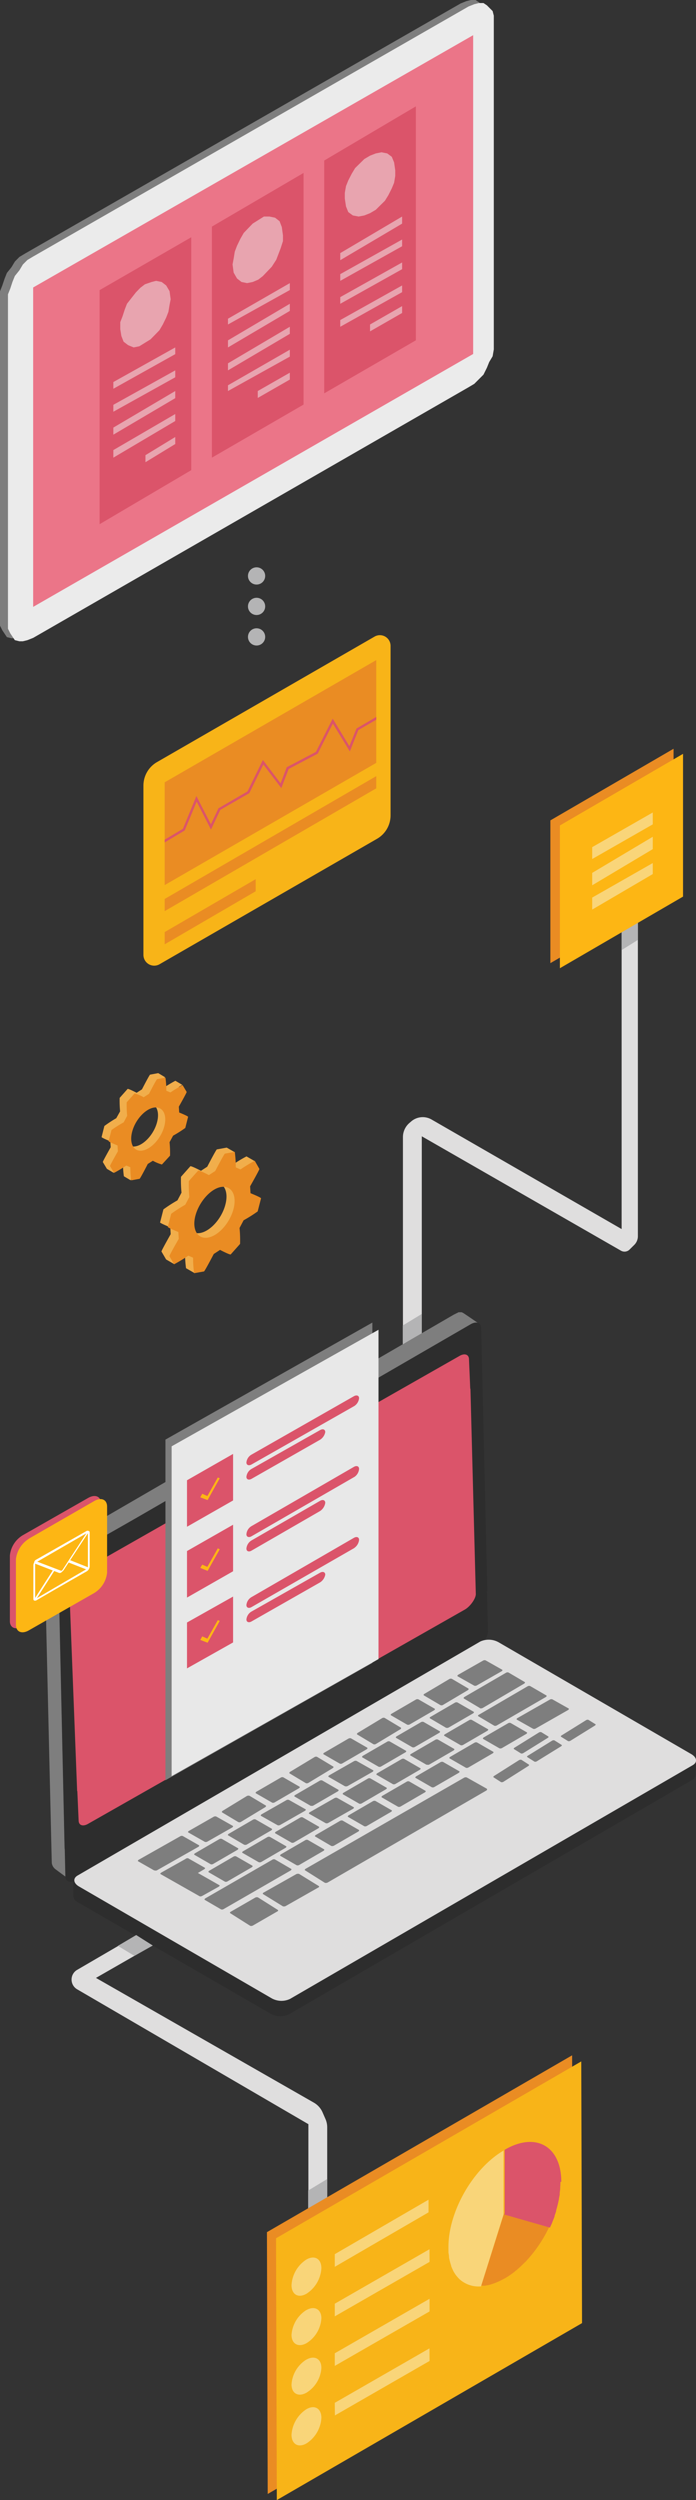
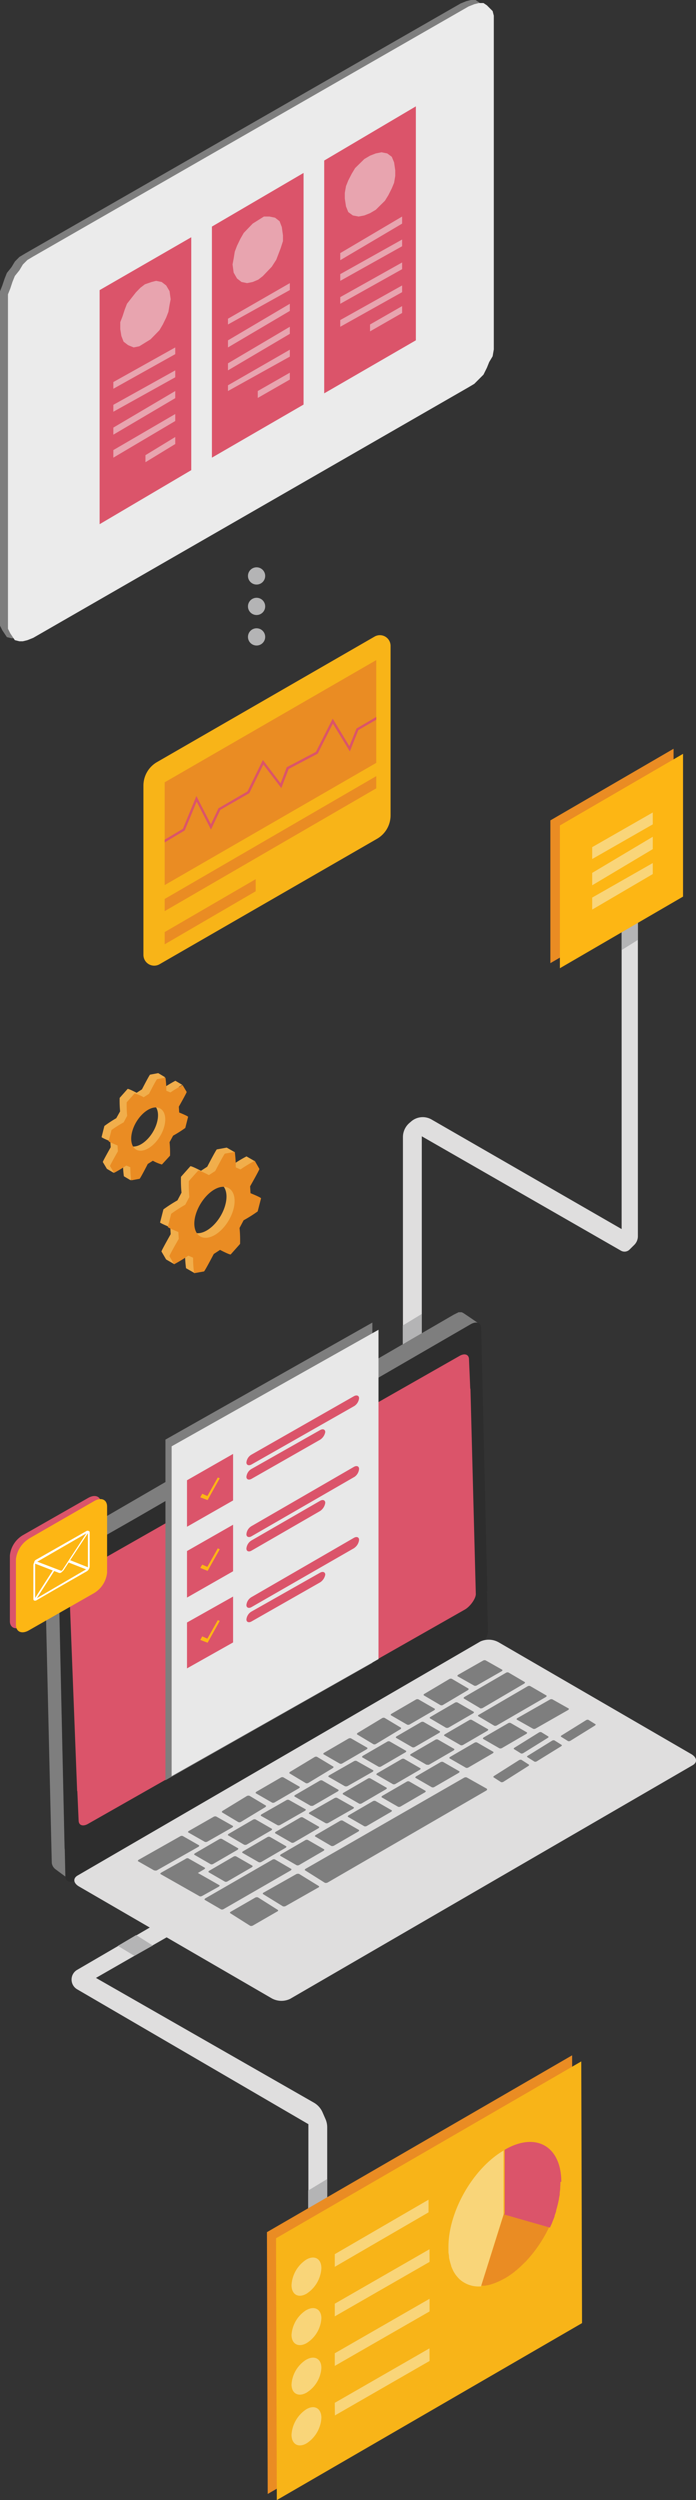
<svg xmlns="http://www.w3.org/2000/svg" viewBox="0 0 171.25 614.67">
  <rect x="0" y="0" width="171.25" height="614.67" fill="#333333" stroke="none" />
  <defs>
    <style>.cls-1{fill:#dfdede;}.cls-1,.cls-10,.cls-11,.cls-12,.cls-13,.cls-14,.cls-15,.cls-16,.cls-2,.cls-4,.cls-5,.cls-6,.cls-7,.cls-8,.cls-9{fill-rule:evenodd;}.cls-2,.cls-3{fill:#b4b4b5;}.cls-4{fill:#7e7e7e;}.cls-5{fill:#ebebeb;}.cls-6{fill:#eb7588;}.cls-7{fill:#db546a;}.cls-8{fill:#e8a4af;}.cls-9{fill:#ea8c23;}.cls-10{fill:#fdb614;}.cls-11{fill:#f9d579;}.cls-12{fill:#f8b418;}.cls-13{fill:#f1ae4b;}.cls-14{fill:#2d2d2d;}.cls-15{fill:#e8e8e8;}.cls-16{fill:#fff;}</style>
  </defs>
  <g id="Layer_6" data-name="Layer 6">
    <path class="cls-1" d="M48.27,467.64,19.34,484.49A2.75,2.75,0,0,0,18,486.87h0a2.76,2.76,0,0,0,1.37,2.38l56.9,33.16v53.27L80.9,574V523.14a5.07,5.07,0,0,0-.43-2l-.73-1.67a5.09,5.09,0,0,0-2.12-2.35L24,486.45l32.79-18.81Z" transform="translate(-0.39 -0.16)" />
    <path class="cls-1" d="M106.57,275.4l46.77,26.94V225.68h4v78.43a3,3,0,0,1-.86,2.09l-1.18,1.17a1.76,1.76,0,0,1-2.13.28l-49-28.12V378H99.53V279.73a4.6,4.6,0,0,1,1.61-3.49l.43-.37A4.35,4.35,0,0,1,106.57,275.4Z" transform="translate(-0.39 -0.16)" />
    <polygon class="cls-2" points="99.1 330.47 99.1 325.89 103.76 323.06 103.76 327.97 99.1 330.47" />
    <polygon class="cls-2" points="152.95 233.59 152.95 229.01 156.95 226.18 156.95 231.09 152.95 233.59" />
    <polygon class="cls-2" points="75.82 543.15 75.82 538.57 80.5 535.74 80.5 540.65 75.82 543.15" />
    <circle class="cls-3" cx="63.13" cy="141.6" r="2.12" />
    <circle class="cls-3" cx="63.13" cy="149.09" r="2.12" />
    <circle class="cls-3" cx="63.13" cy="156.59" r="2.12" />
    <polygon class="cls-4" points="119.54 4.51 119.54 4.51 119.54 3.1 119.26 1.97 118.41 1.13 117.85 0.56 117 0 115.88 0 114.75 0.28 113.34 0.85 6.2 62.32 6.2 62.32 4.79 63.16 3.67 64.29 2.82 65.7 1.69 67.11 1.13 68.52 0.56 70.21 0 71.62 0 73.32 0 152.41 0 152.41 0 153.82 0.56 154.95 1.13 155.8 1.69 156.64 2.82 156.92 3.67 156.92 4.79 156.64 6.2 156.08 113.34 94.47 113.34 94.47 114.75 93.62 115.88 92.49 117 91.36 117.85 89.67 118.41 88.26 119.26 86.85 119.54 85.16 119.54 83.75 119.54 4.51 119.54 4.51 119.54 4.51" />
    <polygon class="cls-5" points="121.5 5.26 121.5 5.26 121.5 3.85 121.21 2.72 120.37 1.88 119.8 1.31 118.96 0.75 117.83 0.75 116.7 1.03 115.29 1.59 8.16 63.07 8.16 63.07 6.75 63.91 5.62 65.04 4.78 66.45 3.65 67.86 3.08 69.27 2.52 70.96 1.96 72.37 1.96 74.06 1.96 153.16 1.96 153.16 1.96 154.57 2.52 155.7 3.08 156.54 3.65 157.39 4.78 157.67 5.62 157.67 6.75 157.39 8.16 156.83 115.29 95.21 115.29 95.21 116.7 94.37 117.83 93.24 118.96 92.11 119.8 90.42 120.37 89.01 121.21 87.6 121.5 85.91 121.5 84.5 121.5 5.26 121.5 5.26 121.5 5.26" />
-     <polygon class="cls-6" points="116.42 8.65 8.16 70.68 8.16 149.21 116.42 87.03 116.42 8.65 116.42 8.65 116.42 8.65" />
    <polygon class="cls-7" points="102.32 26.15 102.32 83.67 79.77 96.71 79.77 39.47 102.32 26.15 102.32 26.15 102.32 26.15" />
    <polygon class="cls-8" points="98.94 75.26 98.94 76.95 91.05 81.47 91.05 79.78 98.94 75.26 98.94 75.26 98.94 75.26" />
    <polygon class="cls-8" points="98.94 70.18 98.94 71.83 83.72 80.34 83.72 78.69 98.94 70.18 98.94 70.18 98.94 70.18" />
    <polygon class="cls-8" points="98.94 64.53 98.94 66.18 83.72 74.69 83.72 73.05 98.94 64.53 98.94 64.53 98.94 64.53" />
    <polygon class="cls-8" points="98.94 58.89 98.94 60.54 83.72 69.05 83.72 67.4 98.94 58.89 98.94 58.89 98.94 58.89" />
    <polygon class="cls-8" points="98.94 53.24 98.94 54.98 83.72 63.97 83.72 62.23 98.94 53.24 98.94 53.24 98.94 53.24" />
    <polygon class="cls-8" points="93.87 37.44 93.87 37.44 95.28 37.72 96.4 38.55 96.97 39.94 97.25 41.88 97.25 41.88 97.25 43.26 96.97 44.93 96.4 46.31 95.56 47.98 94.71 49.36 93.58 50.47 92.46 51.58 91.05 52.41 91.05 52.41 89.64 52.97 88.23 53.24 88.23 53.24 86.82 52.97 85.69 52.14 85.13 50.75 84.84 48.81 84.84 48.81 84.84 47.42 85.13 45.76 85.69 44.37 86.54 42.71 87.38 41.32 88.51 40.21 89.64 39.1 91.05 38.27 91.05 38.27 92.46 37.72 93.87 37.44 93.87 37.44 93.87 37.44" />
    <polygon class="cls-7" points="74.69 42.52 74.69 99.47 52.14 112.52 52.14 55.71 74.69 42.52 74.69 42.52 74.69 42.52" />
    <polygon class="cls-8" points="71.31 91.63 71.31 93.32 63.42 97.84 63.42 96.14 71.31 91.63 71.31 91.63 71.31 91.63" />
    <polygon class="cls-8" points="71.31 85.98 71.31 87.68 56.09 96.14 56.09 94.73 71.31 85.98 71.31 85.98 71.31 85.98" />
    <polygon class="cls-8" points="71.31 80.34 71.31 82.08 56.09 91.06 56.09 89.33 71.31 80.34 71.31 80.34 71.31 80.34" />
    <polygon class="cls-8" points="71.31 74.69 71.31 76.44 56.09 85.42 56.09 83.68 71.31 74.69 71.31 74.69 71.31 74.69" />
    <polygon class="cls-8" points="71.31 69.61 71.31 71.31 56.09 79.78 56.09 78.36 71.31 69.61 71.31 69.61 71.31 69.61" />
    <polygon class="cls-8" points="66.31 53.24 66.31 53.24 67.69 53.53 68.79 54.39 69.34 55.83 69.62 57.84 69.62 57.84 69.62 59.28 69.07 61 68.52 62.44 67.97 63.87 66.86 65.59 65.76 66.74 64.66 67.89 63.55 68.75 63.55 68.75 62.18 69.33 60.8 69.61 60.8 69.61 59.42 69.33 58.32 68.47 57.49 67.03 57.22 65.02 57.22 65.02 57.49 63.58 57.77 61.86 58.32 60.42 59.15 58.7 59.97 57.27 61.07 56.12 62.18 54.97 63.55 54.11 63.55 54.11 64.93 53.24 66.31 53.24 66.31 53.24 66.31 53.24" />
    <polygon class="cls-7" points="47.06 58.33 47.06 115.59 24.51 128.88 24.51 71.33 47.06 58.33 47.06 58.33 47.06 58.33" />
    <polygon class="cls-8" points="43.12 107.44 43.12 109.17 35.79 113.64 35.79 111.91 43.12 107.44 43.12 107.44 43.12 107.44" />
    <polygon class="cls-8" points="43.12 101.79 43.12 103.51 27.89 112.52 27.89 110.66 43.12 101.79 43.12 101.79 43.12 101.79" />
    <polygon class="cls-8" points="43.12 96.14 43.12 97.89 27.89 106.87 27.89 105.13 43.12 96.14 43.12 96.14 43.12 96.14" />
    <polygon class="cls-8" points="43.12 91.06 43.12 92.76 27.89 101.23 27.89 99.53 43.12 91.06 43.12 91.06 43.12 91.06" />
    <polygon class="cls-8" points="43.12 85.42 43.12 87.07 27.89 95.58 27.89 93.93 43.12 85.42 43.12 85.42 43.12 85.42" />
    <polygon class="cls-8" points="38.41 69.05 38.41 69.05 39.78 69.33 40.89 70.18 41.72 71.59 41.99 73.57 41.99 73.57 41.72 74.98 41.44 76.67 40.89 78.08 40.06 79.78 39.23 81.19 38.13 82.32 37.03 83.44 35.65 84.29 35.65 84.29 34.27 85.14 32.89 85.42 32.89 85.42 31.52 84.86 30.41 84.01 29.86 82.6 29.59 80.91 29.59 80.91 29.59 79.21 30.14 77.8 30.69 76.11 31.24 74.69 32.34 73.28 33.45 71.87 34.55 70.74 35.65 69.9 35.65 69.9 37.3 69.33 38.41 69.05 38.41 69.05 38.41 69.05" />
    <polygon class="cls-9" points="165.73 184.09 165.73 219.19 135.42 236.8 135.42 201.7 165.73 184.09 165.73 184.09 165.73 184.09" />
    <polygon class="cls-10" points="168.06 185.34 168.06 220.44 137.76 238.05 137.76 202.95 168.06 185.34 168.06 185.34 168.06 185.34" />
    <polygon class="cls-11" points="160.61 212.19 160.61 214.9 145.71 223.63 145.71 220.68 160.61 212.19 160.61 212.19 160.61 212.19" />
    <polygon class="cls-11" points="160.61 205.73 160.61 208.77 145.71 217.66 145.71 214.61 160.61 205.73 160.61 205.73 160.61 205.73" />
    <polygon class="cls-11" points="160.61 199.76 160.61 202.68 145.71 211.2 145.71 208.28 160.61 199.76 160.61 199.76 160.61 199.76" />
    <path class="cls-12" d="M92.49,156.71,39,187.54a6.67,6.67,0,0,0-3.32,5.75v41.63a2.65,2.65,0,0,0,4,2.29l53.49-30.83a6.65,6.65,0,0,0,3.32-5.75V159a2.63,2.63,0,0,0-4-2.29Z" transform="translate(-0.39 -0.16)" />
    <polygon class="cls-9" points="92.58 162.29 40.52 192.34 40.52 217.61 92.58 187.56 92.58 162.29 92.58 162.29" />
    <polygon class="cls-9" points="92.58 190.82 40.52 221.02 40.52 224.01 92.58 193.82 92.58 190.82 92.58 190.82" />
    <polygon class="cls-9" points="62.91 216.15 40.52 229.16 40.52 232.17 62.91 219.13 62.91 216.15 62.91 216.15" />
    <polygon class="cls-7" points="40.52 207.13 40.52 206.45 45.01 203.76 48.32 195.71 51.89 202.64 53.76 198.71 53.85 198.67 60.89 194.58 64.68 186.85 69.04 192.58 70.55 188.63 77.73 184.86 81.86 176.69 85.96 183.44 87.72 179.11 92.58 176.26 92.58 176.94 88.17 179.51 86.08 184.75 81.9 177.91 78.18 185.29 71.03 189.06 69.22 193.77 64.8 187.97 61.34 195.01 54.21 199.12 51.91 203.97 48.39 197.09 45.46 204.17 40.52 207.13 40.52 207.13" />
    <path class="cls-13" d="M39.75,300.67c-.06.21,2.57,1.25,2.54,1.24l.1,1.68s-2.34,4.12-2.27,4.27l1.14,1.95,2,1.16v-2.31c.79-.49,1.49-1,1.49-1l1.17.5a28.2,28.2,0,0,0,.24,3.8l2,1.15.42-1.58c.16,0,2.38-4.25,2.38-4.25l1.53-1a12.59,12.59,0,0,0,2.62,1.11l2.29-2.58a30.66,30.66,0,0,0-.13-3.9l1-1.89a35.21,35.21,0,0,0,3.47-2.23L63,295.17a27.84,27.84,0,0,0-3-2.78l-.11-1.69s2.36-4.13,2.28-4.26l-.13-.22,1-.6-2-1.15a33.72,33.72,0,0,0-3.49,2.11l-1.16-.5s0-.37,0-.89l1.78-1.74-2-1.14s0,0,0,0l-2.42.44c-.16,0-2.37,4.26-2.37,4.26l-1.54,1s-2.46-1.28-2.62-1.11l-2.3,2.59a30.66,30.66,0,0,0,.13,3.9l-1,1.89a35.52,35.52,0,0,0-3.45,2.22l-.82,3.21Zm16.1-4.36c-.88,3.41-3.69,6.58-6.25,7s-4-2-3.09-5.36,3.67-6.57,6.24-7,4,1.93,3.1,5.35Z" transform="translate(-0.39 -0.16)" />
    <path class="cls-9" d="M53,308.46h0l1.53-1s2.47,1.29,2.63,1.11l2.3-2.58a30.91,30.91,0,0,0-.13-3.92l1-1.89A34.32,34.32,0,0,0,63.79,298l.83-3.22c0-.22-2.59-1.26-2.59-1.26l-.1-1.69s2.37-4.15,2.28-4.28l-1.14-2a36,36,0,0,0-3.51,2.13l-1.16-.51a28.35,28.35,0,0,0-.24-3.81l-2.43.43c-.16,0-2.39,4.28-2.39,4.28l-1.55,1s-2.47-1.29-2.63-1.11l-2.31,2.58a30.91,30.91,0,0,0,.13,3.92l-1,1.89a37.15,37.15,0,0,0-3.47,2.23l-.83,3.22c0,.22,2.59,1.26,2.59,1.26l.1,1.69S42,308.85,42.08,309l1.14,2a35.63,35.63,0,0,0,3.51-2.13l1.17.51a28.35,28.35,0,0,0,.25,3.81l2.43-.43c.16,0,2.39-4.26,2.39-4.26ZM54.74,292c2.58-.46,4,1.94,3.11,5.38s-3.68,6.59-6.27,7.05-4-2-3.11-5.37,3.69-6.59,6.27-7.06Z" transform="translate(-0.39 -0.16)" />
    <path class="cls-13" d="M25.38,279.71c0,.19,2.19,1.07,2.16,1.07l.09,1.44s-2,3.52-1.94,3.64l1,1.67,1.69,1v-2c.67-.42,1.27-.82,1.27-.82l1,.42a23.06,23.06,0,0,0,.22,3.23l1.69,1,.36-1.34c.15,0,2-3.62,2-3.62l1.31-.84a10.82,10.82,0,0,0,2.22.94l2-2.2a27.09,27.09,0,0,0-.12-3.31l.87-1.61a29.63,29.63,0,0,0,2.94-1.9l1.1-1.44a24.6,24.6,0,0,0-2.59-2.37l-.09-1.44s2-3.52,1.93-3.64l-.1-.19.85-.52-1.7-1a31.11,31.11,0,0,0-3,1.81l-1-.42s0-.32,0-.77L41,265l-1.68-1h0l-2,.37c-.14,0-2,3.62-2,3.62l-1.31.84s-2.1-1.1-2.23-.94l-1.95,2.2a27.17,27.17,0,0,0,.11,3.31L29,275.08A30.76,30.76,0,0,0,26.07,277l-.69,2.74ZM39.05,276c-.73,2.9-3.12,5.6-5.3,6s-3.36-1.64-2.63-4.56,3.12-5.6,5.3-6,3.37,1.66,2.63,4.56Z" transform="translate(-0.39 -0.16)" />
    <path class="cls-9" d="M36.69,286.37h0l1.31-.83a10.36,10.36,0,0,0,2.23.93l2-2.18a27,27,0,0,0-.12-3.31l.87-1.6a30.93,30.93,0,0,0,3-1.9l.69-2.73c0-.19-2.19-1.07-2.19-1.07l-.09-1.43s2-3.52,1.93-3.63l-1-1.67a31,31,0,0,0-3,1.8l-1-.42a22.92,22.92,0,0,0-.22-3.22l-2.05.37c-.15,0-2,3.61-2,3.61l-1.31.84a10.38,10.38,0,0,0-2.23-.94l-1.95,2.19a27.09,27.09,0,0,0,.12,3.31l-.86,1.61a30.76,30.76,0,0,0-3,1.89l-.7,2.73c0,.19,2.19,1.06,2.19,1.06l.09,1.44s-2,3.51-1.94,3.63l1,1.67a32,32,0,0,0,3-1.8l1,.42a24.53,24.53,0,0,0,.21,3.22l2.06-.38c.15,0,2-3.61,2-3.61Zm1.51-13.89c2.19-.39,3.37,1.64,2.63,4.54s-3.12,5.58-5.31,6-3.36-1.64-2.63-4.54,3.12-5.59,5.31-6Z" transform="translate(-0.39 -0.16)" />
    <path class="cls-4" d="M11.12,384h0v-.19h0v-.25h0v-.25h0v-.19c0-.06,0-.06.07-.12h0c0-.07,0-.07.06-.13s0-.06.06-.13h0v-.06c0-.06,0-.06.06-.12a.07.07,0,0,1,.07-.07h0a.06.06,0,0,1,.06-.06.06.06,0,0,1,.06-.06v-.06h0v-.07l.06-.06.07-.06h0c0-.06.06-.06.06-.13l.06-.06a.06.06,0,0,1,.06-.06h0l.13-.13.06-.06h0c.06-.06.06-.12.13-.19h0l.06-.06a.06.06,0,0,1,.06-.06l.07-.06h0l.06-.07.06-.06.06-.06h0l.07-.06c.06,0,.06-.07.12-.07h0a.21.21,0,0,1,.13-.06c.06,0,.06-.06.12-.06h0l.06-.07c.07,0,.07-.06.13-.06h0a.06.06,0,0,0,.06-.06c.06,0,.06-.06.13-.06l2.37-1.38h0l96.34-55.89h0l.13-.06h0l.25-.12c.06,0,.06-.07.12-.07s.06-.06.13-.06.06,0,.12-.06.06,0,.13-.06.06,0,.12-.07.06,0,.13-.06h.69a.22.22,0,0,1,.18.06h0c.07,0,.13.07.19.07s4,2.69,3.94,2.69l-98.4,55.76.06.06s-2.5,1.31-2.56,1.38-.07.06-.13.06-.06.06-.12.06-.07.07-.13.07l-.06.06c-.06.06-.13.06-.19.12h0c-.06.07-.12.07-.12.13h0a.12.12,0,0,1,0,.19h0l-.13.12h0c-.06.06-.06.13-.12.13l-.07.06c0,.06-.06.06-.06.12s-.06.07-.06.13l-.06.06a.06.06,0,0,1-.07.06c0,.07-.06.07-.06.13v.06c-.06.06-.06.13-.12.19h0c-.07.06-.07.12-.13.19h0c0,.06-.06.12-.06.19h0c0,.06-.06.12-.06.18h0c0,.07-.07.13-.07.19h0c0,.06-.06.13-.06.19h0c0,.06-.06.12-.06.19h0a.22.22,0,0,1-.06.18v.82l.25,8.76,1.5.81a.07.07,0,0,0-.07.07l1.69.87a7.1,7.1,0,0,1-.75.44c-.06,0-.06.06-.12.06s-.07.06-.13.06-.06.07-.12.07l-.07.06c-.06.06-.12.06-.18.12h0c-.07.07-.13.07-.13.13h0c-.06.06-.12.06-.12.13h0l-.13.12h0c-.06.06-.06.13-.12.13l-.07.06c0,.06-.06.06-.06.12s-.06.07-.06.13l-.06.06a.06.06,0,0,1-.07.06c0,.07-.06.07-.06.13v.06c-.06.06-.06.13-.12.19h0c-.07.06-.07.12-.13.19h0c0,.06-.06.12-.06.18h0c0,.07-.06.13-.06.19h0c0,.06-.07.13-.07.19h0c0,.06-.06.13-.06.19h0c0,.06-.06.12-.06.19h0a.22.22,0,0,1-.06.18v.13L17,445.41c0,.25.88,2.06.63,1.88l-.63-.57.38,13.46c0,.25.88,2.06.63,1.88l-.88-1.13a2.52,2.52,0,0,1,.06,1.13l-3.06-2.26a2.33,2.33,0,0,1-1-1.62l-1.38-58.77v-.81h0v-.19h0v-.06l-.38-13.65V384c-.31.07-.25.07-.25.07Z" transform="translate(-0.39 -0.16)" />
    <path class="cls-14" d="M17.28,397.86a4.52,4.52,0,0,0-2.13,3.69l1.32,59.91c.06,1.31,1.12,1.75,2.5,1l99-57.27a5.31,5.31,0,0,0,2.5-3.89l-1.69-59.71c-.06-1.32-1.13-1.76-2.5-1l-99,57.27Z" transform="translate(-0.39 -0.16)" />
    <path class="cls-14" d="M17.15,390.83c-1.31.76-2.25,0-2.25,1.32l1.38,62.26c.06,1.32,1.25,1.76,2.62.94l99-57.25a4.94,4.94,0,0,0,2.38-3.82l-1.63-59.76c-.06-1.31-1.12-1.75-2.5-1l-99,57.31Z" transform="translate(-0.39 -0.16)" />
    <path class="cls-14" d="M17.28,383a5,5,0,0,0-2.38,3.83l1.5,59.75c.06,1.32,1.25,1.76,2.63.94l99-57.25c1.32-.75,2.32,2.13,2.26.81l-1.51-64.39c-.06-1.31-1.12-1.75-2.5-1L17.28,383Z" transform="translate(-0.39 -0.16)" />
    <path class="cls-7" d="M17.42,390.21a4.21,4.21,0,0,1,2.25-3.32l93.73-53.33c1.25-.75,2.31-.43,2.38.69l.31,7.26a.84.84,0,0,1,.06.38L117.46,392c.07,1.13-1.37,3.13-2.68,3.88L22.11,448.54c-1.25.75-2.31.44-2.37-.69l-.32-7.26a.8.8,0,0,1-.06-.37l-1.94-50Z" transform="translate(-0.39 -0.16)" />
-     <path class="cls-14" d="M18.43,466.4v-4l3.82,2.45.81-1.88,95.39-55.23a5.49,5.49,0,0,1,4.75.19l41.31,23.78v-.69l6.26,3.08.88-.38-.13,2.89a1.37,1.37,0,0,1-.75,1.13L71.5,495.39a5,5,0,0,1-4.5-.12L19.43,467.78a1.9,1.9,0,0,1-1-1.38Z" transform="translate(-0.39 -0.16)" />
    <path class="cls-1" d="M71.76,491.61l99.12-57.49c1.13-.69,1-1.82-.31-2.64l-47.5-27.55a5,5,0,0,0-4.5-.19L19.44,461.3c-1.12.69-1,1.82.32,2.63l47.5,27.55a4.94,4.94,0,0,0,4.5.13Z" transform="translate(-0.39 -0.16)" />
    <path class="cls-4" d="M117.07,414.6a.82.82,0,0,0,.64-.06l6.11-3.49c.2-.12.26-.31.13-.37l-4.07-2.3a.74.74,0,0,0-.64.06l-6.12,3.48c-.19.13-.25.31-.12.38l4.07,2.3Z" transform="translate(-0.39 -0.16)" />
    <path class="cls-4" d="M110.12,424.94a.87.87,0,0,0,.69-.06l6-3.48c.19-.13.25-.32.13-.38l-4-2.3a.77.77,0,0,0-.62.06l-6,3.49c-.25.12-.25.31-.12.37l3.91,2.3Z" transform="translate(-0.39 -0.16)" />
    <path class="cls-4" d="M113.7,429.23a.8.8,0,0,0,.63-.06l6-3.49c.19-.12.25-.31.13-.37l-4-2.3a.7.7,0,0,0-.62.06l-6,3.49c-.18.12-.25.31-.12.37l4,2.3Z" transform="translate(-0.39 -0.16)" />
    <path class="cls-4" d="M123.28,430a.77.77,0,0,0,.62-.06l6-3.49c.18-.12.25-.31.12-.37l-4-2.31a.74.74,0,0,0-.62.07l-6,3.48c-.19.13-.25.31-.13.38l4,2.3Z" transform="translate(-0.39 -0.16)" />
    <path class="cls-4" d="M115,434.78a.8.8,0,0,0,.63-.06l6-3.49c.19-.12.25-.31.13-.37l-4-2.3a.77.77,0,0,0-.62.06l-6,3.49c-.18.12-.25.31-.12.37l4,2.3Z" transform="translate(-0.39 -0.16)" />
    <path class="cls-4" d="M106.65,439.58a.74.74,0,0,0,.62-.07l6-3.48c.19-.13.25-.31.13-.38l-4-2.3a.8.8,0,0,0-.63.06l-6,3.49c-.19.12-.25.31-.13.37l4,2.31Z" transform="translate(-0.39 -0.16)" />
    <path class="cls-4" d="M98.33,444.37a.77.77,0,0,0,.62-.06l6-3.49c.19-.12.25-.31.12-.37l-4-2.31a.74.74,0,0,0-.62.07l-6,3.48c-.19.13-.25.31-.12.38l4,2.3Z" transform="translate(-0.39 -0.16)" />
    <path class="cls-4" d="M90,449.16a.8.8,0,0,0,.63-.06l6-3.49c.19-.12.25-.31.13-.37l-4-2.3a.77.77,0,0,0-.62.06l-6,3.49c-.18.12-.24.31-.12.37l4,2.3Z" transform="translate(-0.39 -0.16)" />
    <path class="cls-4" d="M81.89,454a.9.9,0,0,0,.68-.07l6-3.48c.18-.13.25-.31.12-.38l-4-2.3a.77.77,0,0,0-.62.06l-6,3.49c-.19.12-.25.31-.12.37L81.89,454Z" transform="translate(-0.39 -0.16)" />
    <path class="cls-4" d="M73.38,458.75a.77.77,0,0,0,.62-.06l6-3.49c.19-.12.25-.31.12-.37l-4-2.31a.74.74,0,0,0-.62.07l-6,3.48c-.18.13-.25.31-.12.38l4,2.3Z" transform="translate(-0.39 -0.16)" />
    <path class="cls-4" d="M54.78,469.6a.76.76,0,0,0,.63-.07l16.5-9.5c.19-.13.26-.32.13-.38l-4-2.33a.72.72,0,0,0-.63.06l-16.5,9.51c-.19.13-.26.31-.13.38l4,2.33Z" transform="translate(-0.39 -0.16)" />
    <path class="cls-4" d="M105.39,434A.74.74,0,0,0,106,434l6-3.48c.19-.13.25-.31.13-.38l-4-2.3a.8.8,0,0,0-.63.06l-6,3.49c-.19.12-.25.31-.13.37l4,2.31Z" transform="translate(-0.39 -0.16)" />
    <path class="cls-4" d="M97.07,438.82a.77.77,0,0,0,.62-.06l6-3.49c.19-.12.25-.31.12-.37l-4-2.31a.74.74,0,0,0-.62.07l-6,3.48c-.19.13-.25.31-.12.38l4,2.3Z" transform="translate(-0.39 -0.16)" />
    <path class="cls-4" d="M88.75,443.61a.8.8,0,0,0,.63-.06l6-3.49c.19-.12.25-.31.13-.37l-4-2.3a.7.7,0,0,0-.62.06l-6,3.49c-.18.12-.24.31-.12.37l4,2.3Z" transform="translate(-0.39 -0.16)" />
    <path class="cls-4" d="M80.53,448.41a.79.79,0,0,0,.64-.07l6.11-3.48c.19-.13.26-.31.13-.38l-4.08-2.3a.8.8,0,0,0-.63.06l-6.12,3.49c-.19.12-.25.31-.12.37l4.07,2.31Z" transform="translate(-0.39 -0.16)" />
    <path class="cls-4" d="M72.12,453.2a.77.77,0,0,0,.62-.06l6-3.49c.19-.12.25-.31.12-.37l-4-2.31a.74.74,0,0,0-.62.07l-6,3.48c-.18.13-.25.31-.12.38l4,2.3Z" transform="translate(-0.39 -0.16)" />
    <path class="cls-4" d="M64.06,458a.77.77,0,0,0,.62-.06l6-3.49c.18-.12.24-.31.12-.37l-4-2.3a.72.72,0,0,0-.63.06l-6,3.49c-.19.12-.25.31-.13.37l4,2.3Z" transform="translate(-0.39 -0.16)" />
    <path class="cls-4" d="M55.74,462.79a.74.74,0,0,0,.62-.07l6-3.48c.19-.13.25-.31.12-.38l-4-2.3a.77.77,0,0,0-.62.06l-6,3.49c-.19.12-.25.31-.12.37l4,2.31Z" transform="translate(-0.39 -0.16)" />
    <path class="cls-4" d="M101.86,429.74a.74.74,0,0,0,.62-.07l6-3.48c.18-.13.25-.31.12-.37l-4-2.31a.8.8,0,0,0-.63.06l-6,3.49c-.19.12-.25.31-.13.37l4,2.31Z" transform="translate(-0.39 -0.16)" />
    <path class="cls-4" d="M93.54,434.53a.77.77,0,0,0,.62-.06l6-3.49c.19-.12.25-.31.12-.37l-4-2.3a.7.7,0,0,0-.62.06l-6,3.48c-.18.13-.25.31-.12.38l4,2.3Z" transform="translate(-0.39 -0.16)" />
    <path class="cls-4" d="M85.26,439.32a.89.89,0,0,0,.7-.06l6.11-3.48c.19-.13.26-.32.13-.38l-4.08-2.3a.8.8,0,0,0-.63.06l-6.12,3.49c-.19.12-.25.31-.13.37l4,2.3Z" transform="translate(-0.39 -0.16)" />
    <path class="cls-4" d="M76.91,444.12a.74.74,0,0,0,.62-.07l6-3.48c.18-.13.25-.31.12-.37l-4-2.31A.77.77,0,0,0,79,438l-6,3.49c-.19.12-.25.31-.12.37l4,2.31Z" transform="translate(-0.39 -0.16)" />
    <path class="cls-4" d="M68.69,448.91a.8.8,0,0,0,.63-.06l6.12-3.49c.19-.12.25-.31.13-.37l-4.08-2.3a.74.74,0,0,0-.64.06l-6.11,3.48c-.19.13-.26.31-.13.38l4.08,2.3Z" transform="translate(-0.39 -0.16)" />
    <path class="cls-4" d="M60.47,453.7a.84.84,0,0,0,.68-.06l6-3.48c.18-.13.25-.32.12-.38l-4-2.3a.77.77,0,0,0-.62.06l-6,3.49c-.19.12-.25.31-.13.37l3.93,2.3Z" transform="translate(-0.39 -0.16)" />
    <path class="cls-4" d="M52.21,458.5a.76.76,0,0,0,.63-.07l6-3.48c.19-.13.25-.31.13-.37l-4-2.31a.77.77,0,0,0-.62.06l-6,3.49c-.18.12-.25.31-.12.37l4,2.31Z" transform="translate(-0.39 -0.16)" />
    <path class="cls-4" d="M118.46,420.15a1,1,0,0,0,.69-.06l10.22-6c.19-.13.25-.32.13-.38l-4-2.35a.74.74,0,0,0-.62.07l-10.23,5.95c-.19.13-.25.32-.12.38l3.95,2.35Z" transform="translate(-0.39 -0.16)" />
    <path class="cls-4" d="M38.38,460A.8.8,0,0,0,39,460l10.22-5.79c.19-.12.25-.31.13-.37l-4-2.28a.74.74,0,0,0-.62.07l-10.23,5.78c-.18.13-.25.31-.12.37l4,2.28Z" transform="translate(-0.39 -0.16)" />
    <path class="cls-4" d="M122,424.44a.77.77,0,0,0,.62-.06l12.09-7c.18-.12.24-.31.12-.37l-4-2.32a.77.77,0,0,0-.62.06l-12,7c-.25.12-.25.31-.13.37l3.91,2.32Z" transform="translate(-0.39 -0.16)" />
    <path class="cls-4" d="M131.56,425.2a.77.77,0,0,0,.62-.06l8-4.56c.19-.13.25-.31.12-.37l-4-2.25a.77.77,0,0,0-.62.06l-8,4.56c-.18.12-.24.31-.12.37l4,2.25Z" transform="translate(-0.39 -0.16)" />
    <path class="cls-4" d="M108.77,419.39a.72.72,0,0,0,.63-.06l6.11-3.63c.19-.13.25-.32.13-.39l-4.07-2.39a.74.74,0,0,0-.64.06l-6.11,3.63c-.25.13-.25.32-.12.39l4.07,2.39Z" transform="translate(-0.39 -0.16)" />
    <path class="cls-4" d="M100.6,424.19a.74.74,0,0,0,.62-.07l6-3.48c.18-.13.25-.31.12-.38l-4-2.3a.8.8,0,0,0-.63.06l-6,3.49c-.19.12-.25.31-.13.37l4,2.31Z" transform="translate(-0.39 -0.16)" />
    <path class="cls-4" d="M92.28,429a.74.74,0,0,0,.62-.07l6-3.62c.19-.13.25-.33.12-.39l-4-2.4a.74.74,0,0,0-.62.07l-6,3.62c-.18.13-.25.33-.12.39l4,2.4Z" transform="translate(-0.39 -0.16)" />
    <path class="cls-4" d="M84,433.77a.7.7,0,0,0,.62-.06l6-3.48c.19-.13.25-.32.13-.38l-4-2.3a.77.77,0,0,0-.62.06l-6,3.49c-.19.12-.25.31-.13.37l4,2.3Z" transform="translate(-0.39 -0.16)" />
    <path class="cls-4" d="M75.65,438.57a.74.74,0,0,0,.62-.07l6-3.63c.18-.12.25-.32.12-.38l-4-2.4a.74.74,0,0,0-.62.07l-6,3.62c-.19.13-.25.32-.12.39l4,2.4Z" transform="translate(-0.39 -0.16)" />
    <path class="cls-4" d="M67.33,443.36a.8.8,0,0,0,.63-.06l6-3.49c.19-.12.25-.31.13-.37l-4-2.31a.74.74,0,0,0-.62.07l-6,3.48c-.18.13-.25.31-.12.38l4,2.3Z" transform="translate(-0.39 -0.16)" />
    <path class="cls-4" d="M59.06,448.15a.68.68,0,0,0,.61-.06l6-3.63c.18-.13.24-.32.12-.39l-4-2.39a.84.84,0,0,0-.68.06l-5.94,3.63c-.19.13-.25.32-.13.39l4,2.39Z" transform="translate(-0.39 -0.16)" />
    <path class="cls-4" d="M50.79,453a.79.79,0,0,0,.64-.07l6.12-3.48c.19-.13.25-.31.12-.38l-4.07-2.3a.82.82,0,0,0-.64.06l-6.11,3.49c-.2.12-.26.31-.13.37L50.79,453Z" transform="translate(-0.39 -0.16)" />
    <path class="cls-4" d="M46.09,457.15a.91.91,0,0,1,.38-.13c.12,0,.25,0,.31.07l4,2.27c.06.06.12.12.06.18s-.13.12-.19.19l-1.57.92,5.28,3c.06.06.12.12.06.18s-.13.12-.19.18l-4.08,2.28a.93.93,0,0,1-.38.12.48.48,0,0,1-.31-.06l-9.54-5.41c-.07-.06-.13-.12-.07-.18s.13-.12.19-.19l6-3.37Z" transform="translate(-0.39 -0.16)" />
    <path class="cls-4" d="M132.67,423.22h.07l4.61-2.54s.06,0,0-.06l-.31-.18H137L132.36,423s-.06,0,0,.06l.31.18Z" transform="translate(-0.39 -0.16)" />
    <path class="cls-4" d="M68.75,469.73c.12.13.12.26-.13.38l-6,3.46a.84.84,0,0,1-.69.06l-4.87-3.08c-.13-.06-.13-.25.12-.38l6-3.46a.9.9,0,0,1,.68-.06l4.88,3.08Z" transform="translate(-0.39 -0.16)" />
    <path class="cls-4" d="M78.85,463.86c.12.12.06.31-.25.43l-7.81,4.43a.94.94,0,0,1-.81.12l-4.87-3c-.13-.06-.06-.31.25-.43L73.17,461a1,1,0,0,1,.81-.12l4.87,3Z" transform="translate(-0.39 -0.16)" />
    <path class="cls-4" d="M130.51,434c.12.06.06.26-.19.39l-6,3.8a.8.8,0,0,1-.64.13l-1.84-1.18c-.12-.06-.06-.26.19-.39l6-3.8a.84.84,0,0,1,.64-.13l1.84,1.18Z" transform="translate(-0.39 -0.16)" />
    <path class="cls-4" d="M138.57,429.16c.13.06.06.25-.18.38l-5.86,3.62a.77.77,0,0,1-.61.13l-1.79-1.13c-.13-.06-.06-.25.18-.37l5.86-3.63a.78.78,0,0,1,.62-.12l1.78,1.12Z" transform="translate(-0.39 -0.16)" />
    <path class="cls-4" d="M146.89,424.07c.12.06.06.25-.19.38l-5.9,3.66a.79.79,0,0,1-.62.13l-1.74-1.08c-.12-.06-.06-.25.19-.37l5.9-3.67a.8.8,0,0,1,.62-.13l1.74,1.08Z" transform="translate(-0.39 -0.16)" />
    <path class="cls-4" d="M135.3,427.09c.12.07.06.26-.19.38l-5.9,3.67a.79.79,0,0,1-.62.13l-1.74-1.08c-.12-.06-.06-.25.19-.38l5.9-3.67a.82.82,0,0,1,.62-.12l1.74,1.07Z" transform="translate(-0.39 -0.16)" />
    <path class="cls-4" d="M120.17,440c.13.13.07.25-.12.38L81,463a.93.93,0,0,1-.69.06L75.45,460c-.13-.06-.07-.25.12-.37l39-22.4a.82.82,0,0,1,.68-.06l5,2.81Z" transform="translate(-0.39 -0.16)" />
    <polygon class="cls-4" points="40.71 437.69 91.62 408.85 91.62 325.17 40.71 353.94 40.71 437.69 40.71 437.69" />
    <polygon class="cls-15" points="42.23 436.68 93.13 407.9 93.13 326.94 42.23 355.59 42.23 436.68 42.23 436.68" />
    <polygon class="cls-7" points="57.35 357.46 46.01 363.94 46.01 375.37 57.35 368.9 57.35 357.46 57.35 357.46 57.35 357.46 57.35 357.46" />
    <polygon class="cls-10" points="53.59 363.26 51.02 367.82 49.76 367.25 49.28 368.13 51.08 368.81 54.07 363.45 53.59 363.26 53.59 363.26 53.59 363.26" />
    <polygon class="cls-7" points="57.35 374.87 46.01 381.34 46.01 392.78 57.35 386.31 57.35 374.87 57.35 374.87 57.35 374.87 57.35 374.87" />
    <polygon class="cls-10" points="53.59 380.67 51.02 385.23 49.76 384.68 49.28 385.48 51.08 386.22 54.07 380.92 53.59 380.67 53.59 380.67 53.59 380.67" />
    <polygon class="cls-7" points="57.35 392.53 46.01 398.91 46.01 410.19 57.35 403.81 57.35 392.53 57.35 392.53 57.35 392.53 57.35 392.53" />
    <polygon class="cls-10" points="53.59 398.33 51.02 402.88 49.76 402.32 49.28 403.19 51.08 403.88 54.07 398.52 53.59 398.33 53.59 398.33 53.59 398.33" />
    <path class="cls-7" d="M87.56,345.85l-25.3,14.38c-.68.37-1.24.12-1.24-.5h0a2.49,2.49,0,0,1,1.24-1.93l25.23-14.38c.69-.37,1.25-.12,1.25.5h0a2.6,2.6,0,0,1-1.18,1.93Z" transform="translate(-0.39 -0.16)" />
    <path class="cls-7" d="M79.17,354.12l-16.91,9.64c-.68.37-1.24.12-1.24-.5h0a2.51,2.51,0,0,1,1.24-1.94l16.91-9.57c.69-.38,1.25-.13,1.25.5h0a2.86,2.86,0,0,1-1.25,1.87Z" transform="translate(-0.39 -0.16)" />
    <path class="cls-7" d="M87.56,363.29l-25.3,14.59c-.68.38-1.24.13-1.24-.5h0a2.54,2.54,0,0,1,1.24-2l25.23-14.59c.69-.38,1.25-.12,1.25.51h0a2.62,2.62,0,0,1-1.18,2Z" transform="translate(-0.39 -0.16)" />
    <path class="cls-7" d="M79.17,371.65l-16.91,9.76c-.68.39-1.24.13-1.24-.51h0a2.59,2.59,0,0,1,1.24-2l16.91-9.76c.69-.38,1.25-.13,1.25.51h0a2.94,2.94,0,0,1-1.25,2Z" transform="translate(-0.39 -0.16)" />
    <path class="cls-7" d="M87.56,380.76l-25.3,14.53c-.68.38-1.24.13-1.24-.51h0a2.54,2.54,0,0,1,1.24-1.95l25.23-14.59c.69-.38,1.25-.13,1.25.5h0a2.75,2.75,0,0,1-1.18,2Z" transform="translate(-0.39 -0.16)" />
    <path class="cls-7" d="M79.17,389.19l-16.91,9.63c-.68.38-1.24.13-1.24-.5h0a2.54,2.54,0,0,1,1.24-1.94l16.91-9.57c.69-.37,1.25-.12,1.25.5h0a2.86,2.86,0,0,1-1.25,1.88Z" transform="translate(-0.39 -0.16)" />
    <path class="cls-7" d="M6,400l16.07-9.16a6.56,6.56,0,0,0,3.18-5V369.82c0-1.75-1.43-2.37-3.18-1.37L6,377.61a6.57,6.57,0,0,0-3.18,5v16.08C2.8,400.41,4.24,401,6,400Z" transform="translate(-0.39 -0.16)" />
    <path class="cls-10" d="M7.49,378.46l16.08-9.25c1.74-1,3.17-.38,3.17,1.38v16.23a6.66,6.66,0,0,1-3.17,5L7.49,401c-1.74,1-3.18.38-3.18-1.38V383.49a6.83,6.83,0,0,1,3.18-5Z" transform="translate(-0.39 -0.16)" />
    <path class="cls-10" d="M22.21,385.44a1,1,0,0,1-.56.82l-12.24,7.1c-.31.19-.56.06-.56-.25v-8.3a1,1,0,0,1,.56-.82l12.24-7.1c.31-.19.56-.07.56.25v8.3Z" transform="translate(-0.39 -0.16)" />
    <path class="cls-16" d="M21.71,386.5,9.35,393.57c-.44.25-.75.13-.75-.31v-8.32a1.56,1.56,0,0,1,.75-1.19l12.36-7.08c.44-.25.75-.12.75.32v8.26a1.49,1.49,0,0,1-.75,1.25ZM9.35,384.19a.62.62,0,0,0-.31.5V393c0,.19.12.25.31.12l12.36-7a.64.64,0,0,0,.31-.5V377.3c0-.19-.13-.25-.31-.12l-12.36,7Z" transform="translate(-0.39 -0.16)" />
    <path class="cls-10" d="M9.38,393.36c-.31.19-.37.07-.12-.32l5.92-9.22a.82.82,0,0,1,.75-.45l5.92,2.36c.18.06.12.31-.13.44L9.38,393.36Z" transform="translate(-0.39 -0.16)" />
    <path class="cls-16" d="M21.64,386.43,9.38,393.6c-.31.19-.43.06-.49,0s-.07-.25.18-.63l5.91-9.2c.31-.45.81-.76,1.12-.64L22,385.48c.25.06.19.32.19.45s-.25.31-.56.5ZM9.45,393.09,21.58,386l-5.85-2.28c-.12-.07-.31.06-.44.25l-5.84,9.13Z" transform="translate(-0.39 -0.16)" />
    <path class="cls-10" d="M21.68,376.89c.31-.19.37-.07.12.31l-5.92,9a.83.83,0,0,1-.75.44l-5.92-2.31c-.19-.07-.12-.32.13-.44l12.34-7Z" transform="translate(-0.39 -0.16)" />
    <path class="cls-16" d="M15.52,386.77a1,1,0,0,1-.56.12L9,384.59c-.24-.06-.18-.31-.18-.43a.92.92,0,0,1,.5-.56l12.31-7c.32-.19.44-.07.5,0s.06.24-.18.62l-5.91,9a2.42,2.42,0,0,1-.56.5Zm-6-2.67,5.85,2.23c.12.06.31-.06.43-.25l5.85-8.94-12.13,7Zm12.26-7Z" transform="translate(-0.39 -0.16)" />
    <polygon class="cls-9" points="140.97 569.66 65.87 613.17 65.68 548.8 140.77 505.32 140.97 569.66 140.97 569.66" />
    <polygon class="cls-12" points="143.21 571.16 68.11 614.67 67.92 550.3 143.02 506.82 143.21 571.16 143.21 571.16" />
    <path class="cls-11" d="M75.78,555.69c2-1.15,3.67-.21,3.69,2.1a8,8,0,0,1-3.66,6.3c-2,1.16-3.67.24-3.69-2.08a8,8,0,0,1,3.66-6.32Z" transform="translate(-0.39 -0.16)" />
    <polygon class="cls-11" points="105.69 556.11 82.37 569.5 82.37 566.39 105.67 553 105.69 556.11 105.69 556.11" />
    <polygon class="cls-11" points="105.44 543.93 82.37 557.32 82.37 554.21 105.44 540.82 105.44 543.93 105.44 543.93" />
    <path class="cls-11" d="M75.78,592.49c2-1.16,3.67-.22,3.69,2.1a8,8,0,0,1-3.66,6.3c-2,1.16-3.67.22-3.69-2.08a8.07,8.07,0,0,1,3.66-6.32Z" transform="translate(-0.39 -0.16)" />
    <polygon class="cls-11" points="105.69 580.47 82.4 593.86 82.37 590.76 105.67 577.37 105.69 580.47 105.69 580.47" />
    <polygon class="cls-11" points="105.69 568.29 82.37 581.68 82.37 578.58 105.69 565.18 105.69 568.29 105.69 568.29" />
    <path class="cls-11" d="M75.78,580.3c2-1.13,3.67-.22,3.69,2a7.71,7.71,0,0,1-3.66,6.12c-2,1.13-3.67.24-3.69-2a7.78,7.78,0,0,1,3.66-6.14Z" transform="translate(-0.39 -0.16)" />
    <path class="cls-11" d="M75.78,568.12c2-1.13,3.67-.22,3.69,2a7.74,7.74,0,0,1-3.66,6.13c-2,1.12-3.67.21-3.69-2a7.84,7.84,0,0,1,3.66-6.15Z" transform="translate(-0.39 -0.16)" />
    <path class="cls-11" d="M124.29,528.81l0,15.82-5.53,17.66a7,7,0,0,1-5.37-1.82c-.19-.19-.38-.41-.57-.63l-.07-.09a5.4,5.4,0,0,1-.53-.74,5,5,0,0,1-.45-.84c-.14-.29-.26-.58-.38-.89l0-.12a13.21,13.21,0,0,1-.52-2l0-.09c0-.36-.09-.75-.14-1.13v-.14c0-.39,0-.79,0-1.23,0-8.72,6.08-19.34,13.64-23.72Z" transform="translate(-0.39 -0.16)" />
    <path class="cls-9" d="M135.49,547.75a33.09,33.09,0,0,1-5.24,7.88.86.86,0,0,0-.15.17c-.17.16-.31.36-.48.53l-.05,0c-.19.22-.41.41-.63.63l-.07.07-.56.53c-.07.08-.14.12-.21.2s-.27.21-.39.33-.27.25-.41.34a1.29,1.29,0,0,0-.17.15,20.58,20.58,0,0,1-2.59,1.78l-.05,0,0,0a16.12,16.12,0,0,1-3.56,1.52l-.39.09a.64.64,0,0,1-.24.05c-.17,0-.34.07-.48.1l-.17,0a2.2,2.2,0,0,1-.44,0l-.26,0h-.15l5.61-17.76,11.12,3.21Z" transform="translate(-0.39 -0.16)" />
    <path class="cls-7" d="M138.28,536.59c0,.42,0,.83-.05,1.24,0,.09,0,.17,0,.24,0,.39-.07.8-.12,1.21,0,.07,0,.14,0,.22,0,.38-.12.77-.19,1.18l0,.12c-.08.41-.17.82-.27,1.26a2.68,2.68,0,0,0-.07.27c-.1.41-.22.82-.34,1.23l0,.19c-.12.39-.25.78-.39,1.16l0,.17c-.15.41-.32.82-.49,1.24a1.14,1.14,0,0,0-.09.26c-.17.41-.37.82-.56,1.26l-11.15-3.19,0-15.94c7.65-4.47,13.92-.92,13.94,7.88Z" transform="translate(-0.39 -0.16)" />
    <polygon class="cls-2" points="33.51 475.75 29.01 478.41 33.07 480.87 37.59 478.33 33.51 475.75" />
  </g>
</svg>